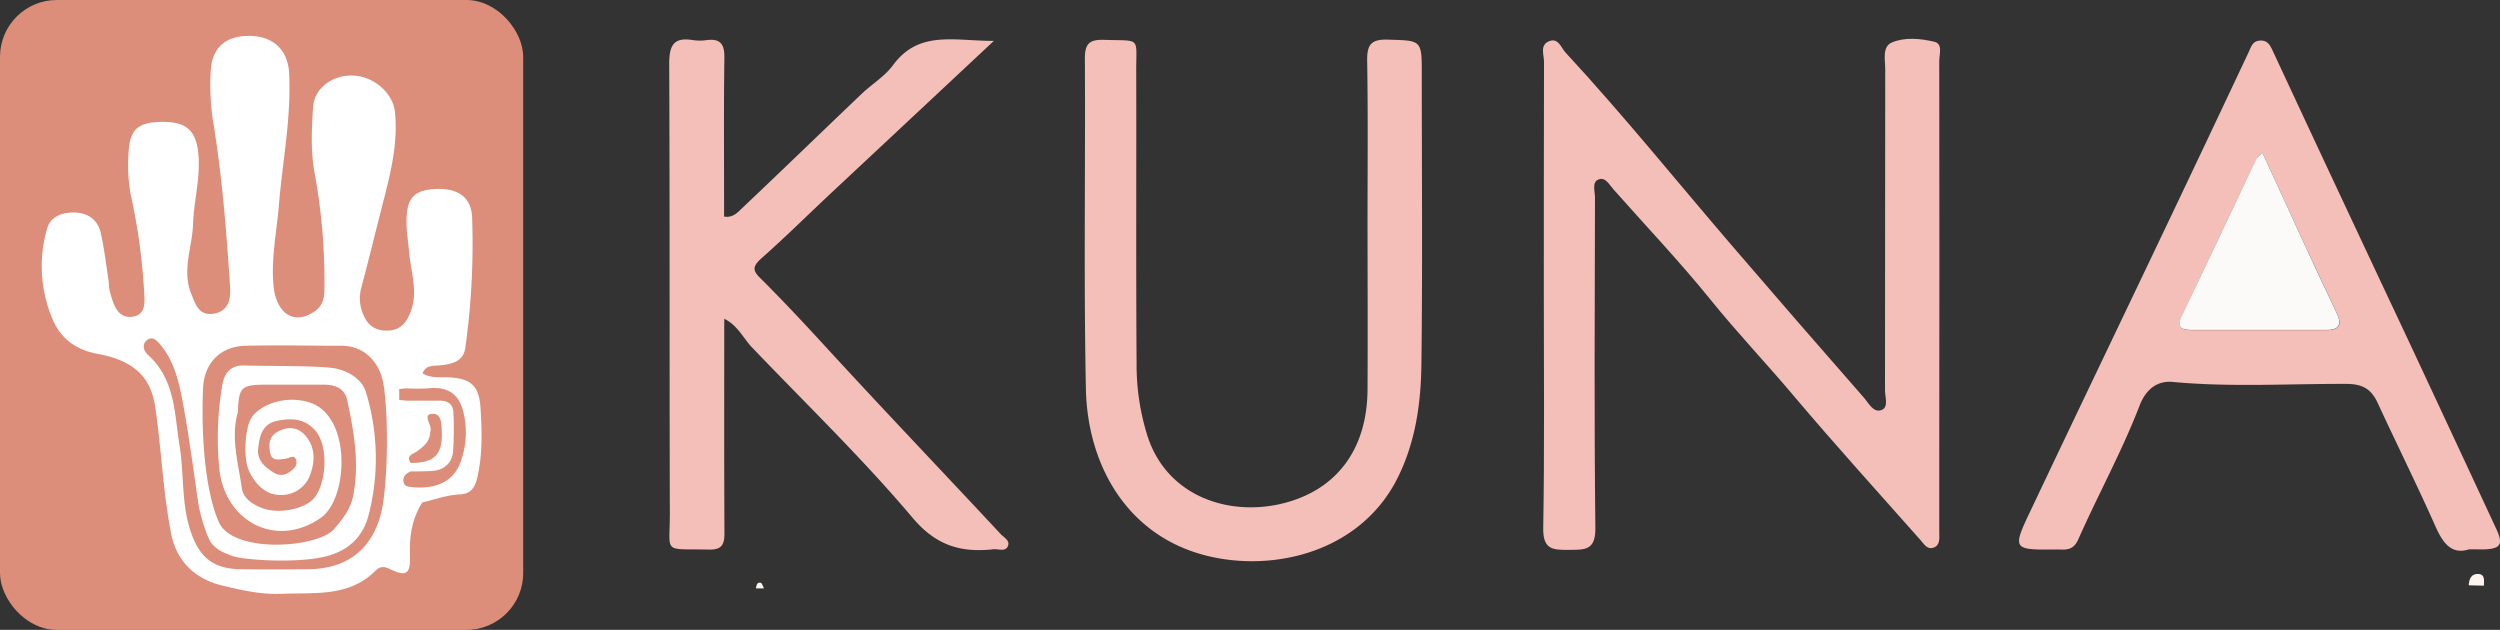
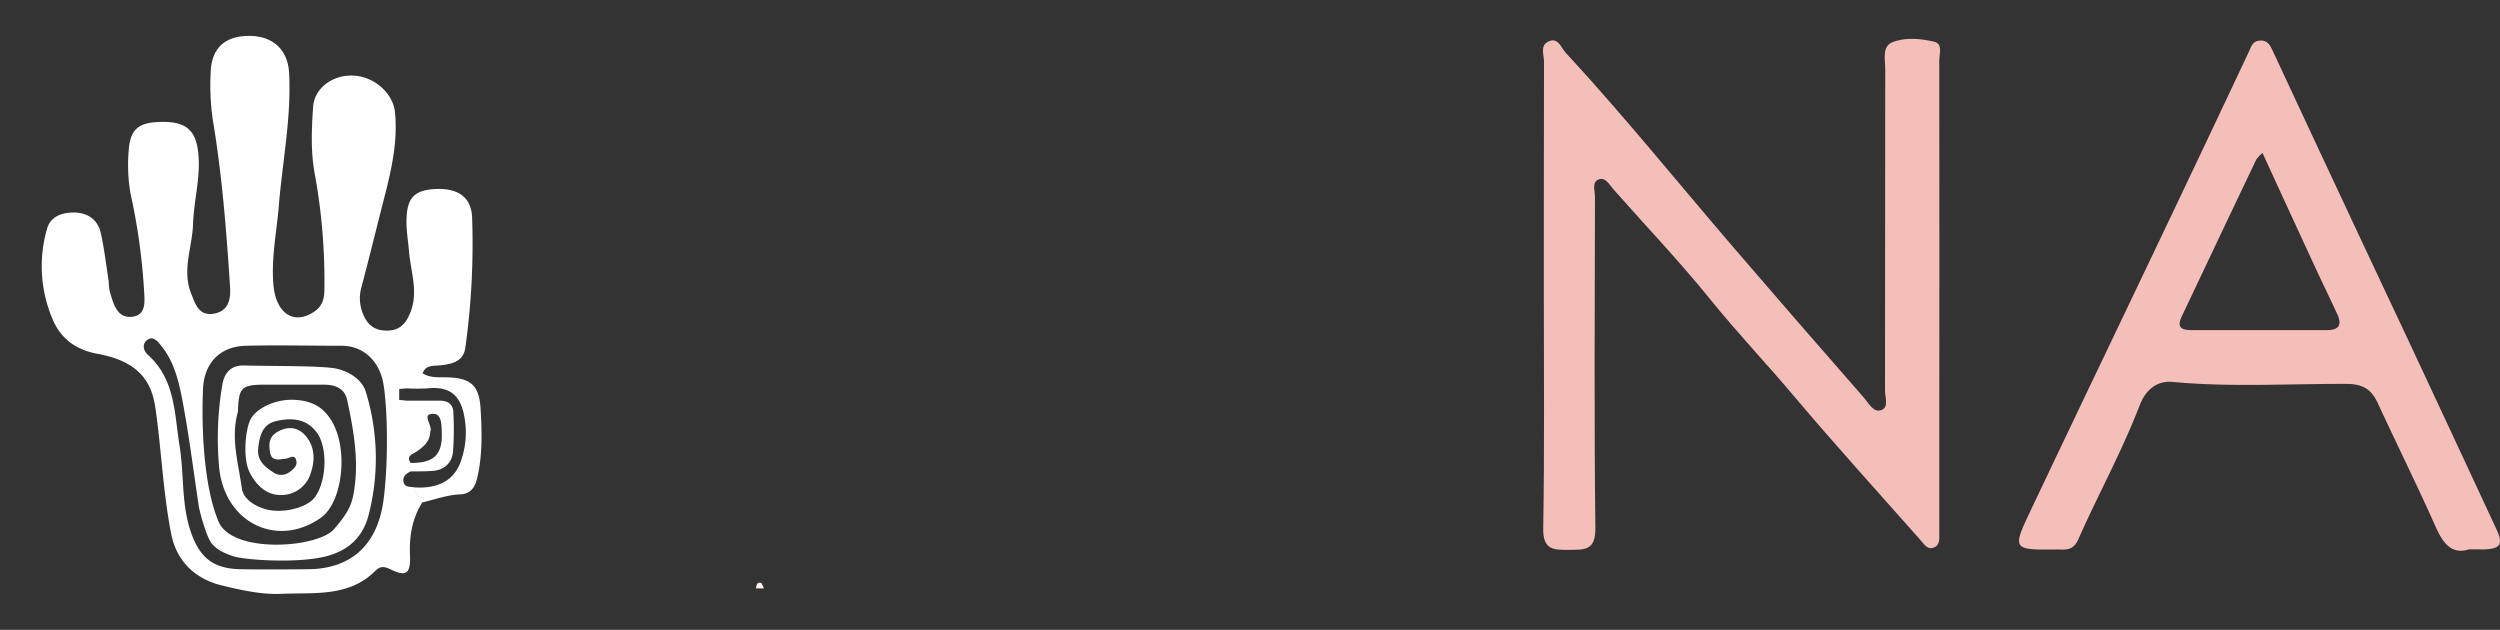
<svg xmlns="http://www.w3.org/2000/svg" viewBox="0 0 637.72 160.68">
  <rect x="0" y="0" width="637.72" height="160.68" fill="#333333" stroke="none" />
  <defs>
    <style>.cls-1{fill:#f4beb9;}.cls-2{fill:#f4bfb9;}.cls-3{fill:#fcf4f1;}.cls-4{fill:#fcfaf9;}.cls-5{fill:#dc8e7a;}.cls-6{fill:#fff;}</style>
  </defs>
  <g id="Layer_2" data-name="Layer 2">
    <g id="Layer_1-2" data-name="Layer 1">
      <path class="cls-1" d="M393.81,75.22c0-19.82,0-39.63.05-59.45,0-1.8-1.15-4.33,1.35-5.28,2.31-.88,3,1.66,4.13,2.9C414,29.26,427.52,46,441.56,62.38q16.85,19.62,33.9,39.06c1.2,1.36,2.45,4,4.54,3.13,1.82-.72.84-3.3.84-5,.06-27.31,0-54.62.06-81.93,0-2.43-.84-5.74,1.73-6.82,3.33-1.39,7.27-1,10.79-.17,2.24.53,1.26,3.16,1.26,4.84q.07,50.2,0,100.41c0,6.66,0,13.33,0,20,0,1.45.29,3.23-1.54,3.82-1.57.51-2.38-1-3.21-1.91-10.68-12.05-21.5-24-31.89-36.26C450.88,93,443.23,85,436.23,76.32c-7.82-9.66-16.42-18.7-24.64-28-1.09-1.24-2.09-3.23-3.83-2.54s-.9,3-.9,4.51c-.06,28.14-.22,56.29.1,84.43.06,5.68-2.66,5.52-6.67,5.54s-6.73.09-6.63-5.55C394,114.86,393.81,95,393.81,75.22Z" />
      <path class="cls-1" d="M629.86,140.12c-4.4,1.42-6.63-1.42-8.56-5.75-4.71-10.6-9.89-21-14.75-31.52-1.62-3.52-3.78-4.9-7.92-4.92-14.79-.06-29.59.88-44.39-.5-4.17-.39-7,2.12-8.51,6.17-4.5,11.64-10.53,22.58-15.59,34-1.37,3.08-3.43,2.55-5.64,2.57-11.14.12-11.24,0-6.48-10,11.43-24.12,23-48.2,34.48-72.3q10.59-22.23,21.08-44.51c.66-1.4,1-2.87,2.85-3,2.07-.16,2.68,1.24,3.45,2.89q16.61,35.67,33.38,71.26,11.81,25.23,23.55,50.49c1.78,3.83,1.07,5-3.17,5.15C632.64,140.15,631.64,140.12,629.86,140.12ZM577.13,39a11.86,11.86,0,0,0-1.57,1.67c-6.36,13.32-12.67,26.66-19,40-1.36,2.85-.13,3.54,2.49,3.54,11.49,0,23,0,34.46,0,3.12,0,3.95-1.33,2.72-4-1.78-3.92-3.69-7.78-5.49-11.68C586.24,58.85,581.83,49.22,577.13,39Z" />
-       <path class="cls-2" d="M184.75,81.31c0,18.54-.05,36.65.05,54.76,0,2.93-.77,4.19-3.93,4.12-12.1-.27-9.94,1.34-10-9.53-.11-38.14,0-76.29-.16-114.43,0-4.8,1.23-6.79,6.07-6a12,12,0,0,0,3.49,0c3.54-.45,4.57,1.08,4.51,4.53-.17,12.16-.07,24.32-.08,36.48v4c2.14.38,3.38-.95,4.46-2,10.24-9.7,20.37-19.51,30.58-29.25,2.64-2.52,5.95-4.49,8.06-7.37,6.62-9,15.65-6.15,25.72-6.19-14.62,13.68-28.17,26.35-41.71,39-5.93,5.56-11.71,11.29-17.8,16.66C192,68,192,69,193.81,70.81c5.64,5.62,11.09,11.42,16.48,17.3,14.82,16.17,30,32.05,44.93,48.08.84.9,2.54,1.71,1.86,3.17s-2.39.62-3.65.75c-8.27.9-14.59-.86-20.66-8.05-12.83-15.2-27.22-29.08-41-43.5C189.55,86.2,188.17,83,184.75,81.31Z" />
-       <path class="cls-1" d="M348.84,57.5c0-14,.14-28-.09-42-.07-4.09,1-5.52,5.24-5.39,8.68.26,8.69,0,8.69,8.86,0,24.65.21,49.3-.1,74-.12,9.77-1.44,19.43-5.86,28.52-8.26,17.05-27,23.5-43.94,21.22C289,139.48,277.43,120,277,99.24c-.57-28.13-.1-56.29-.26-84.43,0-3.94,1.44-4.75,5-4.64,9.36.31,8.08-.91,8.1,7.89.06,24.82-.08,49.63.09,74.45a60.5,60.5,0,0,0,2.9,19.08c4.94,14.61,19.66,19.81,32.89,17.16,14.74-3,23-13.65,23.12-29.28C348.92,85.48,348.85,71.49,348.84,57.5Z" />
-       <path class="cls-3" d="M633.61,149.4l-3.87-.1c.08-1.61.67-3,2.47-2.89S633.6,148.18,633.61,149.4Z" />
      <path class="cls-3" d="M194.88,150.1l-2.06,0c.16-.71.2-1.67,1.23-1.44C194.41,148.76,194.61,149.6,194.88,150.1Z" />
-       <path class="cls-4" d="M577.13,39c4.7,10.22,9.11,19.85,13.56,29.48,1.8,3.9,3.71,7.76,5.49,11.68,1.23,2.7.4,4-2.72,4-11.48,0-23,0-34.46,0-2.62,0-3.85-.69-2.49-3.54,6.38-13.32,12.69-26.66,19-40A11.86,11.86,0,0,1,577.13,39Z" />
-       <rect class="cls-5" width="133.46" height="160.68" rx="14.49" />
      <path class="cls-6" d="M122.59,104.24c-.37-6.13-2.66-7.91-9-8-2,0-4,.1-5.79-1,.84-2.27,2.84-1.85,4.63-2.06,2.89-.34,5.81-.94,6.27-4.51a190.9,190.9,0,0,0,1.73-33.26c-.26-5.45-4-7.62-10-7.15-5,.4-6.75,2.5-6.74,8.38,0,2.49.44,5,.64,7.42.41,5.2,2.48,10.43.32,15.72-1,2.48-2.44,4.32-5.33,4.53s-5.15-.78-6.45-3.63a10.39,10.39,0,0,1-.72-7.25c1.87-7,3.61-14.14,5.41-21.2,2-7.73,4-15.45,3.2-23.57-.44-4.76-5.2-9.13-10.57-9.37C85,19,80.2,22.39,79.87,27.26c-.38,5.63-.64,11.32.39,16.93A151.8,151.8,0,0,1,82.75,73.9c0,2.28-.52,4.2-2.58,5.59C75,83,70.39,80,69.75,72.68c-.6-6.84.83-13.56,1.39-20.33.92-11.24,3.2-22.36,2.61-33.71-.3-5.85-4-9.4-10-9.48-6.21-.08-9.76,3-10,9.13a61,61,0,0,0,.56,12.43C56.66,44.79,57.76,59,58.69,73.23c.22,3.27-.51,6.22-4.26,6.8s-4.61-2.51-5.67-5.16c-2.4-6,.29-11.79.48-17.68.21-6.45,2.22-12.82,1.18-19.31-.86-5.29-3.75-7.07-10.2-6.75-5.07.24-7.1,2.08-7.4,7.45a42.23,42.23,0,0,0,.5,10.92,156.59,156.59,0,0,1,3.4,24.1c.14,2.9.86,6.9-3.21,7.22-3.8.3-4.66-3.6-5.55-6.63a20.22,20.22,0,0,1-.24-2.48c-.64-4.09-1.11-8.22-2-12.24-.79-3.47-3.33-5.23-6.91-5.26-3.08,0-5.92,1.06-6.79,4.07a34.47,34.47,0,0,0,1.29,22.9c2.06,5.13,6,8.06,11.58,9.08,11,2,13.85,7.56,14.76,13.86,1.53,10.65,1.94,21.42,4,32,1.35,6.91,6,11.54,12.94,13.22,5,1.22,10.15,2.36,15.19,2.14,8.26-.37,17.16.9,23.93-5.83,1.25-1.23,2.17-1.25,3.87-.43,4.1,2,5.19,1.13,5-3.66s.55-9.28,3.13-13.39c3.21-.75,6.33-1.92,9.69-2.06,2.5-.1,3.7-1.62,4.28-4C123.12,116.17,122.94,110.18,122.59,104.24ZM59.45,141.87c2.68.93,15.09,1.84,22.68.28,6.06-1.25,10.25-4.57,11.87-10.67a57.71,57.71,0,0,0-.64-31.39c-.86-3-3.85-5.15-7.32-6s-15.91-.65-23.86-.86c-3.08-.08-4.89,1.69-5.44,4.76a81.07,81.07,0,0,0-.87,20.86C57,133.14,70.5,140,81.79,132.12c5.55-3.85,7.11-17.11,3-24.41-2.17-3.85-5.15-5.48-9.67-5.72-5-.25-10,2.28-11.32,5.22s-1.8,9.87-.15,13.21,4.27,5.65,7.28,5.81a7.85,7.85,0,0,0,8-4.62c1.41-3.54,1.67-7.29-.93-10.39-1.88-2.23-4.45-2.63-7.22-1.06-2.22,1.25-2.22,3.22-1.9,5.2.39,2.44,2.36,1.82,4,1.64,1-.11,2.36-1.35,2.73.63.23,1.27-.83,2.12-1.79,2.8a3.48,3.48,0,0,1-4.19,0c-2.19-1.4-4.09-3.08-3.77-6s.91-6.15,4.51-7c3.9-.91,7.66-.75,10.38,2.81,2.88,3.76,2.63,12.41-.43,16.59-2.06,2.82-8.67,4.36-13,2.93-2.65-.88-5.27-2.57-5.63-5.21-.89-6.43-2.9-12.88-1-19.48.21-6.26.83-6.91,6.89-6.95,5,0,10,0,14.93,0,3,0,5.41.91,6.07,4,1.52,7.11,2.83,14.33,1.94,21.61C90,128,89.4,130.18,85.18,135s-25.87,6.31-29.4-1.89-4.47-22.31-4-33.79C52,92.75,56,88.37,62.67,88.2c8.14-.2,16.29,0,24.43,0,6,0,9.54,4.3,10.56,9s1.62,18.55.22,30-8,17.88-19.15,18c-5.83.05-11.66.1-17.48,0-6.84-.17-10.24-2.89-12.51-9.34-2.52-7.17-1.74-14.76-2.93-22.1-1.34-8.28-1.07-17-8.12-23.27-1-.93-1.51-2.52-.38-3.57,1.55-1.44,2.79,0,3.71,1.15,3.51,4.25,4.66,9.53,5.63,14.7,1.64,8.77,2.74,17.63,4.07,26.46h0c.35,1.84,2,7.94,3.34,9.47S56.78,140.94,59.45,141.87Zm46.79-26.66c1.82-1.27,3.45-2.6,3.51-5.06.7-1.57-2.06-4.18.24-4.55,2.74-.45,2.62,2.68,2.7,4.72.21,5.68-2,7.81-7.93,7.77h0C103.49,116.24,105.3,115.86,106.24,115.21ZM117.43,118c-1.92,5.09-6.49,6.68-11.74,6.32,0,1.26.85,2,1.51,2.93-.66-.89-1.53-1.67-1.51-2.92-1.07-.23-2.51.07-2.77-1.47-.23-1.36.73-2.08,1.83-2.61,1.81,0,3.63,0,5.45-.12,3-.16,5-1.9,5.36-4.81a83.79,83.79,0,0,0,.1-9.9c0-2.26-1.36-3.23-3.53-3.22-2.8,0-5.61,0-8.42,0h0l-1.88-.18c0-.92,0-1.85,0-2.78h0l1.87-.18h0a47.21,47.21,0,0,0,5.45,0c7.36-.78,9,3.87,9.57,9.15A21.81,21.81,0,0,1,117.43,118Zm-14-13.6a1.52,1.52,0,0,0,.22-.81A1.52,1.52,0,0,1,103.43,104.39Z" />
    </g>
  </g>
</svg>